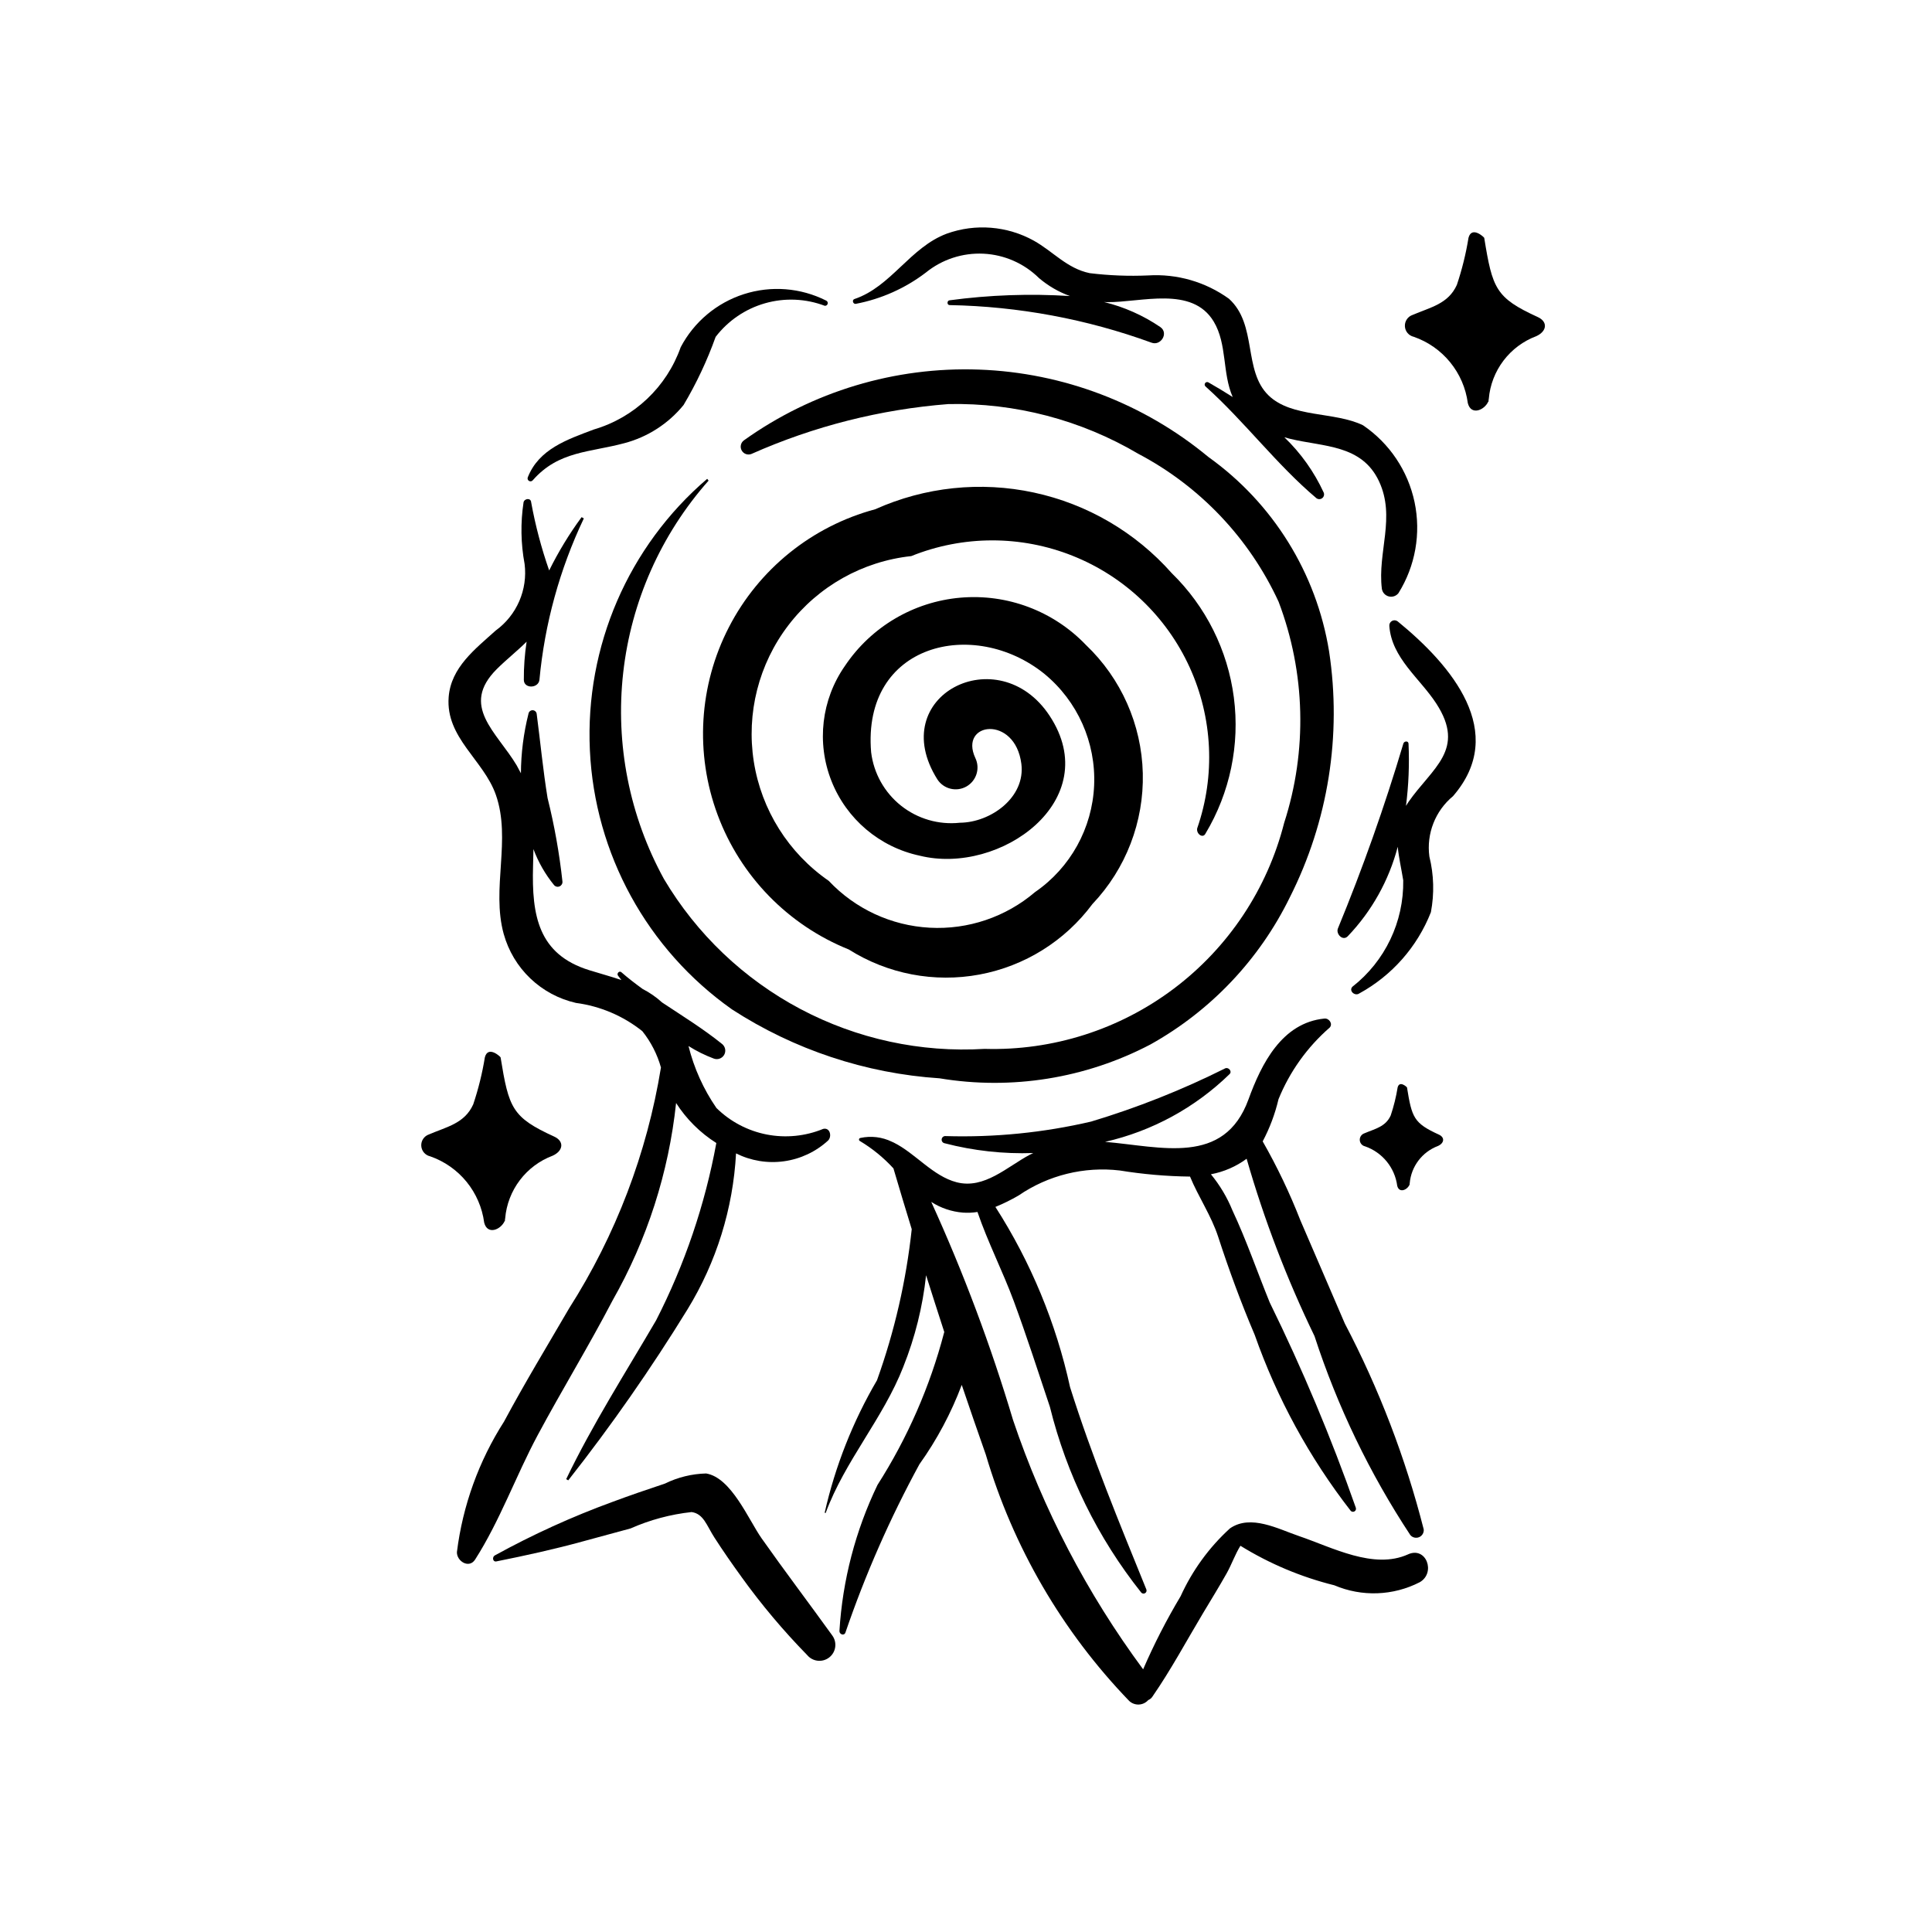
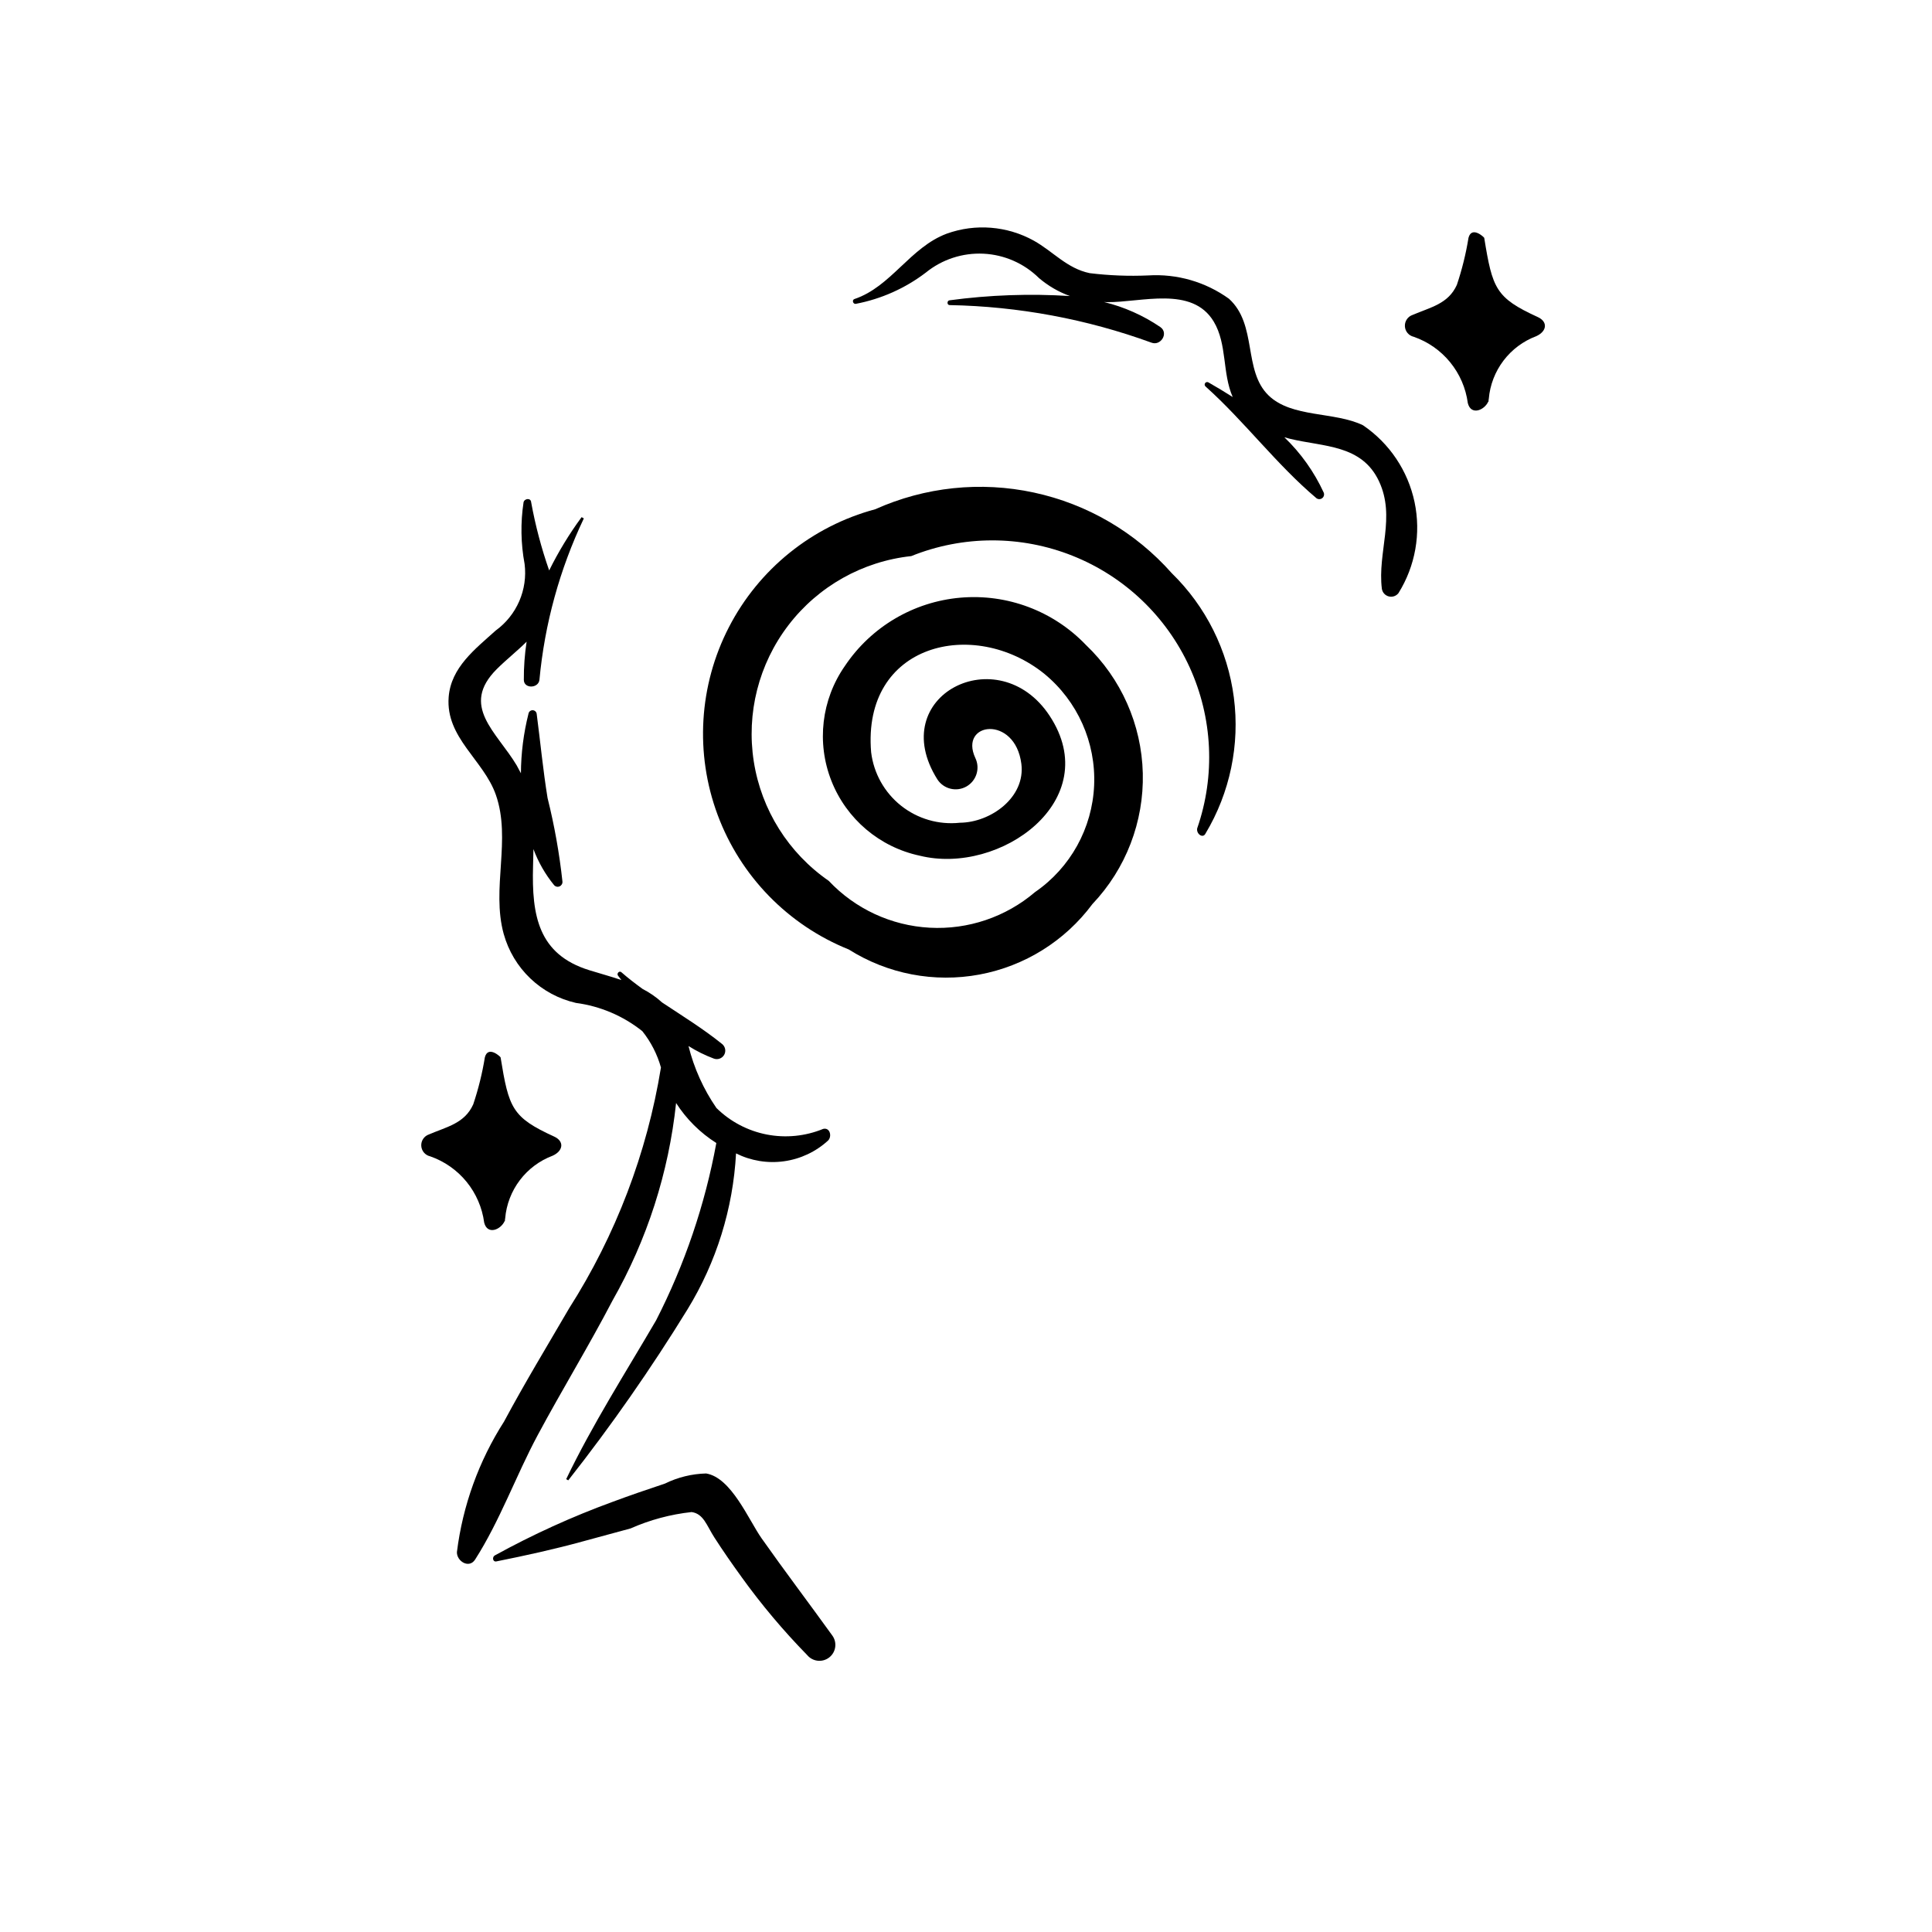
<svg xmlns="http://www.w3.org/2000/svg" fill="#000000" width="800px" height="800px" version="1.1" viewBox="144 144 512 512">
  <g>
-     <path d="m362.94 223.66c-6.758-3.406-14.59-4.023-21.797-1.711-7.211 2.309-13.227 7.359-16.75 14.059-3.723 10.543-12.285 18.656-23.012 21.809-7.07 2.664-14.566 5.176-17.52 12.695-0.133 0.359 0.012 0.758 0.344 0.945 0.328 0.191 0.75 0.113 0.988-0.184 6.836-7.801 15.074-7.344 24.285-9.832 6.16-1.625 11.648-5.164 15.672-10.102 3.41-5.734 6.254-11.781 8.5-18.059 3.293-4.301 7.887-7.426 13.094-8.91 5.211-1.484 10.762-1.25 15.828 0.668 0.352 0.039 0.68-0.188 0.77-0.531 0.094-0.344-0.078-0.699-0.402-0.848z" />
    <path d="m505.23 256.71c-7.547-3.684-18.879-1.945-25.035-7.906-6.824-6.606-2.922-18.746-10.496-25.621h0.004c-6.215-4.484-13.793-6.672-21.441-6.191-5.168 0.227-10.348 0.023-15.484-0.605-6.027-1.246-9.691-5.754-14.836-8.625-7.047-3.891-15.426-4.566-23.008-1.855-9.781 3.652-14.75 14.062-24.5 17.34-0.719 0.242-0.387 1.375 0.344 1.277 6.75-1.285 13.113-4.121 18.578-8.289 4.301-3.492 9.738-5.273 15.273-5.004s10.773 2.57 14.715 6.461c2.43 2.066 5.207 3.68 8.203 4.762-10.645-0.676-21.332-0.297-31.902 1.129-0.707 0.07-0.738 1.238 0 1.27 18.258 0.336 36.336 3.699 53.492 9.949 2.473 0.965 4.668-2.543 2.352-4.137-4.539-3.086-9.59-5.328-14.922-6.629l0.816 0.035c9.012 0.102 22.539-4.414 28.273 5.16 3.586 5.988 2.227 13.602 5.023 19.984-2.098-1.34-4.227-2.621-6.359-3.836-0.145-0.105-0.32-0.152-0.496-0.129-0.176 0.023-0.336 0.117-0.441 0.258-0.223 0.297-0.164 0.715 0.129 0.938 10.336 9.277 18.758 20.645 29.375 29.598h0.004c0.453 0.324 1.066 0.312 1.512-0.031 0.441-0.34 0.605-0.934 0.402-1.457-2.531-5.5-6.07-10.48-10.438-14.676l1.613 0.434c8.898 2.125 18.906 1.523 23.457 11.199 4.492 9.547-0.422 18.812 0.77 28.516 0.148 0.977 0.859 1.77 1.816 2.023 0.953 0.254 1.965-0.082 2.578-0.855 4.488-7.188 6.019-15.836 4.273-24.129-1.75-8.293-6.637-15.586-13.645-20.355z" />
    <path d="m362.15 443.17c-4.738 1.949-9.945 2.465-14.977 1.484-5.027-0.984-9.656-3.426-13.309-7.019-3.438-4.984-5.945-10.551-7.406-16.426 2.117 1.336 4.363 2.449 6.703 3.324 1.035 0.391 2.203-0.031 2.75-0.992 0.547-0.961 0.312-2.18-0.551-2.871-5.019-4.051-10.535-7.441-15.922-11.02l0.004-0.004c-1.551-1.406-3.277-2.606-5.141-3.562-1.934-1.402-3.828-2.856-5.633-4.434-0.559-0.488-1.316 0.34-0.891 0.906l0.895 1.168c-2.746-0.938-5.613-1.715-8.496-2.606-13.59-4.199-15.262-14.602-14.918-27.465l0.109-4.641h-0.004c1.285 3.453 3.129 6.676 5.457 9.535 0.355 0.426 0.949 0.57 1.461 0.355s0.824-0.738 0.773-1.289c-0.809-7.453-2.125-14.844-3.941-22.117-1.211-7.41-1.914-14.914-2.891-22.359-0.086-0.527-0.543-0.918-1.082-0.922-0.539 0-0.996 0.387-1.086 0.918-1.301 5.164-1.977 10.469-2.004 15.797l-1.133-2.117c-5.301-8.867-15.066-15.727-5.25-25.512 2.512-2.504 5.375-4.75 7.894-7.254h-0.004c-0.508 3.352-0.758 6.734-0.738 10.125 0.016 2.394 3.844 2.301 4.133 0.012 1.383-14.844 5.367-29.332 11.77-42.801l-0.594-0.336c-3.273 4.449-6.148 9.176-8.594 14.129-2.059-5.887-3.656-11.926-4.773-18.062-0.07-1.23-1.766-1.043-2.016-0.008-0.824 5.426-0.73 10.949 0.277 16.344 0.422 3.359-0.07 6.769-1.418 9.875-1.352 3.109-3.508 5.793-6.25 7.781-5.41 4.887-11.848 9.75-12.457 17.637-0.832 10.766 9.277 16.656 12.508 25.895 4.141 11.828-1.246 24.82 2.082 36.879l0.004 0.004c1.246 4.488 3.68 8.555 7.047 11.77 3.367 3.215 7.543 5.457 12.082 6.492 6.441 0.848 12.527 3.438 17.602 7.488 2.273 2.844 3.949 6.117 4.934 9.625-3.695 22.723-11.984 44.453-24.359 63.863-5.797 9.949-11.766 19.789-17.207 29.945h0.004c-6.699 10.457-10.973 22.285-12.508 34.609-0.082 2.418 3.223 4.488 4.824 1.98 6.586-10.297 10.785-22.148 16.57-32.941 6.434-12.004 13.551-23.625 19.852-35.711 9.152-16.098 14.883-33.914 16.836-52.332 2.734 4.273 6.375 7.891 10.664 10.602-3.004 16.359-8.383 32.188-15.961 46.992-8.141 13.945-16.828 27.527-23.832 42.09l0.551 0.312c11.402-14.488 21.957-29.625 31.617-45.332 7.648-12.488 12.062-26.688 12.848-41.312 3.93 1.969 8.367 2.695 12.719 2.086 4.356-0.605 8.422-2.519 11.664-5.484 1.082-1.047 0.562-3.539-1.289-3.094z" />
-     <path d="m517.15 555.92c-9.098 4.113-20.102-1.855-28.824-4.816-5.582-1.895-12.867-5.894-18.383-2.059-5.527 5.043-9.969 11.152-13.062 17.965-3.731 6.234-7.051 12.711-9.938 19.379-14.863-20.098-26.496-42.391-34.48-66.078-5.891-19.738-13.129-39.047-21.672-57.789 2.523 1.621 5.406 2.594 8.391 2.832 1.289 0.09 2.586 0.035 3.859-0.168 2.742 8.035 6.691 15.703 9.637 23.672 3.422 9.27 6.438 18.664 9.574 28.031h-0.004c4.441 17.93 12.688 34.691 24.184 49.148 0.254 0.301 0.684 0.371 1.023 0.172 0.336-0.199 0.484-0.609 0.344-0.977-7.254-17.879-14.402-35.164-20.223-53.625-3.707-16.969-10.406-33.141-19.785-47.762 2.121-0.863 4.176-1.879 6.156-3.035 7.84-5.375 17.359-7.727 26.801-6.621 6.16 1 12.383 1.543 18.621 1.617 2.207 5.371 5.633 10.34 7.469 15.988 2.856 8.781 6.051 17.465 9.672 25.961 5.91 16.801 14.496 32.539 25.426 46.605 0.254 0.301 0.684 0.371 1.023 0.172 0.336-0.195 0.48-0.609 0.344-0.977-6.523-18.562-14.141-36.723-22.812-54.383-3.305-8.113-6.152-16.453-9.875-24.391-1.41-3.465-3.336-6.695-5.711-9.586 3.426-0.641 6.664-2.047 9.465-4.113 4.644 16.152 10.664 31.879 17.992 47.008 6.062 18.621 14.598 36.348 25.375 52.699 0.566 0.688 1.516 0.922 2.336 0.578 0.82-0.344 1.32-1.184 1.227-2.07-4.828-18.938-11.844-37.246-20.914-54.559-3.938-9.109-7.82-18.238-11.773-27.34-2.812-7.207-6.152-14.199-9.988-20.918 1.871-3.531 3.277-7.285 4.191-11.172 2.969-7.312 7.621-13.82 13.574-18.996 0.898-1.008-0.191-2.5-1.383-2.383-11.293 1.098-16.727 12.016-20.145 21.414-6.449 17.734-23.242 12.496-38.004 11.262 12.453-2.84 23.879-9.066 33.02-17.984 0.695-0.734-0.324-1.871-1.168-1.504v-0.004c-11.43 5.719-23.332 10.441-35.57 14.121-12.629 2.938-25.59 4.231-38.551 3.84-0.512-0.047-0.969 0.32-1.035 0.828-0.07 0.512 0.273 0.984 0.781 1.074 7.664 1.996 15.578 2.867 23.492 2.59l-0.848 0.41c-6.035 3.184-12.105 9.242-19.461 7.336-6.305-1.633-10.902-7.644-16.641-10.504l-0.523-0.238c-2.594-1.262-5.535-1.613-8.352-0.996-0.188 0.027-0.332 0.18-0.359 0.367-0.023 0.191 0.078 0.371 0.25 0.449 3.297 1.973 6.289 4.418 8.879 7.25 1.574 5.363 3.191 10.73 4.844 16.102h0.004c-1.473 13.668-4.562 27.109-9.207 40.043-6.398 10.922-11.074 22.766-13.867 35.109l0.258 0.07c5.094-13.816 15.223-25.031 20.594-38.766l-0.004-0.004c3.106-7.769 5.133-15.926 6.027-24.242 1.586 5.019 3.195 10.035 4.824 15.047l-0.055 0.184v-0.004c-3.742 14.285-9.695 27.891-17.641 40.336-5.844 12.129-9.27 25.277-10.09 38.719-0.023 0.883 1.219 1.363 1.586 0.426v-0.004c5.266-15.395 11.828-30.316 19.609-44.605 4.641-6.496 8.41-13.566 11.219-21.039 2.09 6.188 4.215 12.344 6.375 18.473 7.231 24.504 20.266 46.902 38.004 65.285 0.695 0.652 1.625 0.996 2.574 0.949 0.949-0.043 1.84-0.473 2.473-1.184 0.449-0.18 0.832-0.492 1.098-0.898 4.914-7.106 9-14.738 13.43-22.145 2.102-3.508 4.258-6.996 6.262-10.559 1.277-2.273 2.223-5.012 3.637-7.285v-0.004c7.703 4.762 16.102 8.297 24.891 10.477 7.289 3.102 15.582 2.801 22.629-0.816 4.32-2.481 1.734-9.57-3.094-7.387z" />
-     <path d="m514.36 308.64c-0.441-0.312-1.023-0.34-1.492-0.07-0.469 0.273-0.734 0.793-0.68 1.332 0.625 8.484 8.062 13.82 12.414 20.5 8.016 12.281-1.086 17.098-7.367 26.164l-0.641 1.008h0.004c0.703-5.469 0.926-10.984 0.676-16.488-0.035-0.836-1.215-0.719-1.375 0h-0.004c-4.953 16.633-10.75 33-17.367 49.047-0.48 1.434 1.324 3.32 2.637 1.992 6.363-6.652 10.922-14.816 13.25-23.719 0.273 2.816 0.941 5.731 1.461 8.902h-0.004c0.172 10.988-4.816 21.422-13.473 28.191-1.035 1.109 0.684 2.57 1.812 1.781 8.66-4.731 15.383-12.352 18.992-21.535 0.93-4.894 0.793-9.934-0.406-14.773-0.805-6.047 1.562-12.086 6.262-15.973 14.691-16.941-0.391-34.699-14.699-46.359z" />
-     <path d="m496.22 316.61c-3.359-20.734-14.863-39.27-31.957-51.484-17.152-14.227-38.527-22.375-60.801-23.18-22.27-0.801-44.18 5.789-62.309 18.746-0.852 0.617-1.105 1.77-0.598 2.684 0.504 0.918 1.617 1.316 2.59 0.922 16.52-7.336 34.172-11.809 52.195-13.215 17.68-0.367 35.113 4.199 50.344 13.191 16.355 8.625 29.41 22.398 37.156 39.191 7.133 18.801 7.656 39.477 1.473 58.613-4.457 17.52-14.75 32.996-29.18 43.883-14.43 10.883-32.141 16.527-50.207 16.004-16.93 1.027-33.82-2.629-48.809-10.566-14.988-7.941-27.5-19.859-36.16-34.445-9.145-16.672-12.922-35.762-10.805-54.66 2.117-18.898 10.02-36.68 22.629-50.918l-0.371-0.48c-20.902 17.895-32.371 44.43-31.086 71.91 1.285 27.484 15.184 52.832 37.66 68.695 16.48 10.684 35.422 16.973 55.016 18.266 19.109 3.176 38.734 0.023 55.887-8.977 16.004-8.926 28.891-22.535 36.938-39 10.156-20.117 13.789-42.898 10.395-65.18z" />
    <path d="m364.55 577.4c-6.199-8.605-12.613-17.062-18.723-25.734-3.426-4.867-8.023-16.121-14.719-17.184l0.004 0.004c-3.785 0.094-7.5 1.012-10.898 2.68-4.644 1.547-9.277 3.125-13.863 4.836-10.754 3.93-21.191 8.68-31.223 14.203-0.746 0.414-0.574 1.785 0.422 1.582 7.688-1.543 15.258-3.199 22.816-5.277l12.695-3.445 0.004 0.004c5.152-2.285 10.625-3.754 16.223-4.359 3.172 0.461 3.969 3.535 6.004 6.703 2.297 3.57 4.719 7.055 7.211 10.488l-0.004 0.004c5.277 7.328 11.098 14.25 17.41 20.703 1.461 1.758 4.055 2.035 5.852 0.625 1.801-1.41 2.148-3.996 0.789-5.832z" />
    <path d="m551.52 228.02c-11.16-5.109-12.004-7.535-14.184-20.984-0.023-0.156-3.309-3.25-4.168-0.016-0.684 4.238-1.719 8.41-3.086 12.48-2.285 5.059-6.984 5.922-11.734 7.961-1.277 0.434-2.109 1.668-2.035 3.016 0.07 1.348 1.031 2.481 2.348 2.777 3.781 1.316 7.125 3.652 9.652 6.758 2.531 3.102 4.148 6.848 4.676 10.816 0.844 3.359 4.383 1.898 5.41-0.387l0.074-0.008 0.016-0.375 0.059-0.379c0.316-3.672 1.668-7.18 3.894-10.113 2.227-2.938 5.238-5.184 8.691-6.477 2.789-1.266 3.16-3.801 0.387-5.07z" />
    <path d="m290.85 445.2c-11.164-5.109-12.004-7.535-14.188-20.984-0.027-0.156-3.309-3.25-4.172-0.016h0.004c-0.688 4.238-1.719 8.41-3.086 12.477-2.285 5.059-6.984 5.922-11.738 7.961h0.004c-1.277 0.438-2.109 1.668-2.035 3.016s1.031 2.484 2.348 2.781c3.781 1.312 7.125 3.652 9.656 6.754 2.527 3.102 4.144 6.848 4.672 10.816 0.844 3.359 4.383 1.898 5.41-0.387l0.078-0.008 0.016-0.375 0.059-0.371c0.316-3.672 1.668-7.18 3.894-10.113 2.227-2.938 5.238-5.184 8.688-6.477 2.789-1.266 3.164-3.805 0.391-5.074z" />
-     <path d="m525.31 444.68c-6.641-3.039-7.144-4.484-8.441-12.496-0.016-0.094-1.969-1.934-2.484-0.008h0.004c-0.41 2.523-1.023 5.008-1.836 7.434-1.359 3.012-4.156 3.527-6.984 4.734h-0.004c-0.758 0.262-1.254 0.992-1.211 1.797 0.043 0.801 0.613 1.477 1.398 1.652 4.59 1.598 7.891 5.641 8.527 10.461 0.504 2 2.609 1.129 3.223-0.23h0.047l0.012-0.227 0.027-0.227c0.387-4.457 3.301-8.301 7.492-9.875 1.66-0.75 1.879-2.262 0.23-3.016z" />
    <path d="m454.52 295.89c-9.586-10.828-22.375-18.309-36.512-21.355-14.133-3.047-28.871-1.496-42.062 4.422-16.75 4.496-30.832 15.844-38.781 31.262-7.953 15.414-9.035 33.465-2.988 49.723 6.047 16.258 18.668 29.211 34.762 35.68 10.297 6.504 22.668 8.875 34.641 6.641 11.973-2.231 22.66-8.902 29.922-18.676 8.871-9.336 13.672-21.812 13.352-34.688-0.32-12.875-5.738-25.094-15.066-33.977-8.617-9.004-20.855-13.613-33.273-12.531s-23.676 7.738-30.609 18.094c-6.219 8.914-7.559 20.352-3.57 30.461 3.984 10.109 12.77 17.551 23.398 19.82 21.289 5.285 49.184-14.699 34.422-37.082-13.566-20.574-43.723-5.312-29.727 16.887l0.004 0.004c1.672 2.543 5.035 3.352 7.684 1.852 2.648-1.504 3.68-4.801 2.359-7.543-4.434-9.547 10.523-11.457 12.191 1.516 1.148 8.887-8.086 15.574-16.305 15.633-5.586 0.602-11.184-1.027-15.582-4.523-4.398-3.5-7.246-8.586-7.922-14.168-2.418-28.84 27.242-35.824 45.926-20.758v0.004c8.785 7.231 13.66 18.164 13.172 29.531-0.488 11.367-6.289 21.844-15.66 28.293-7.754 6.613-17.754 9.996-27.93 9.441-10.176-0.551-19.75-4.996-26.738-12.414-10.668-7.375-17.848-18.793-19.863-31.602-2.016-12.809 1.305-25.883 9.191-36.176 7.887-10.293 19.645-16.902 32.535-18.289 13.719-5.527 29.039-5.555 42.777-0.074s24.832 16.047 30.98 29.5c6.144 13.453 6.867 28.758 2.016 42.73-0.273 1.492 1.531 2.75 2.203 1.375 6.492-10.832 9.141-23.539 7.516-36.062-1.625-12.523-7.422-24.133-16.461-32.949z" />
  </g>
</svg>